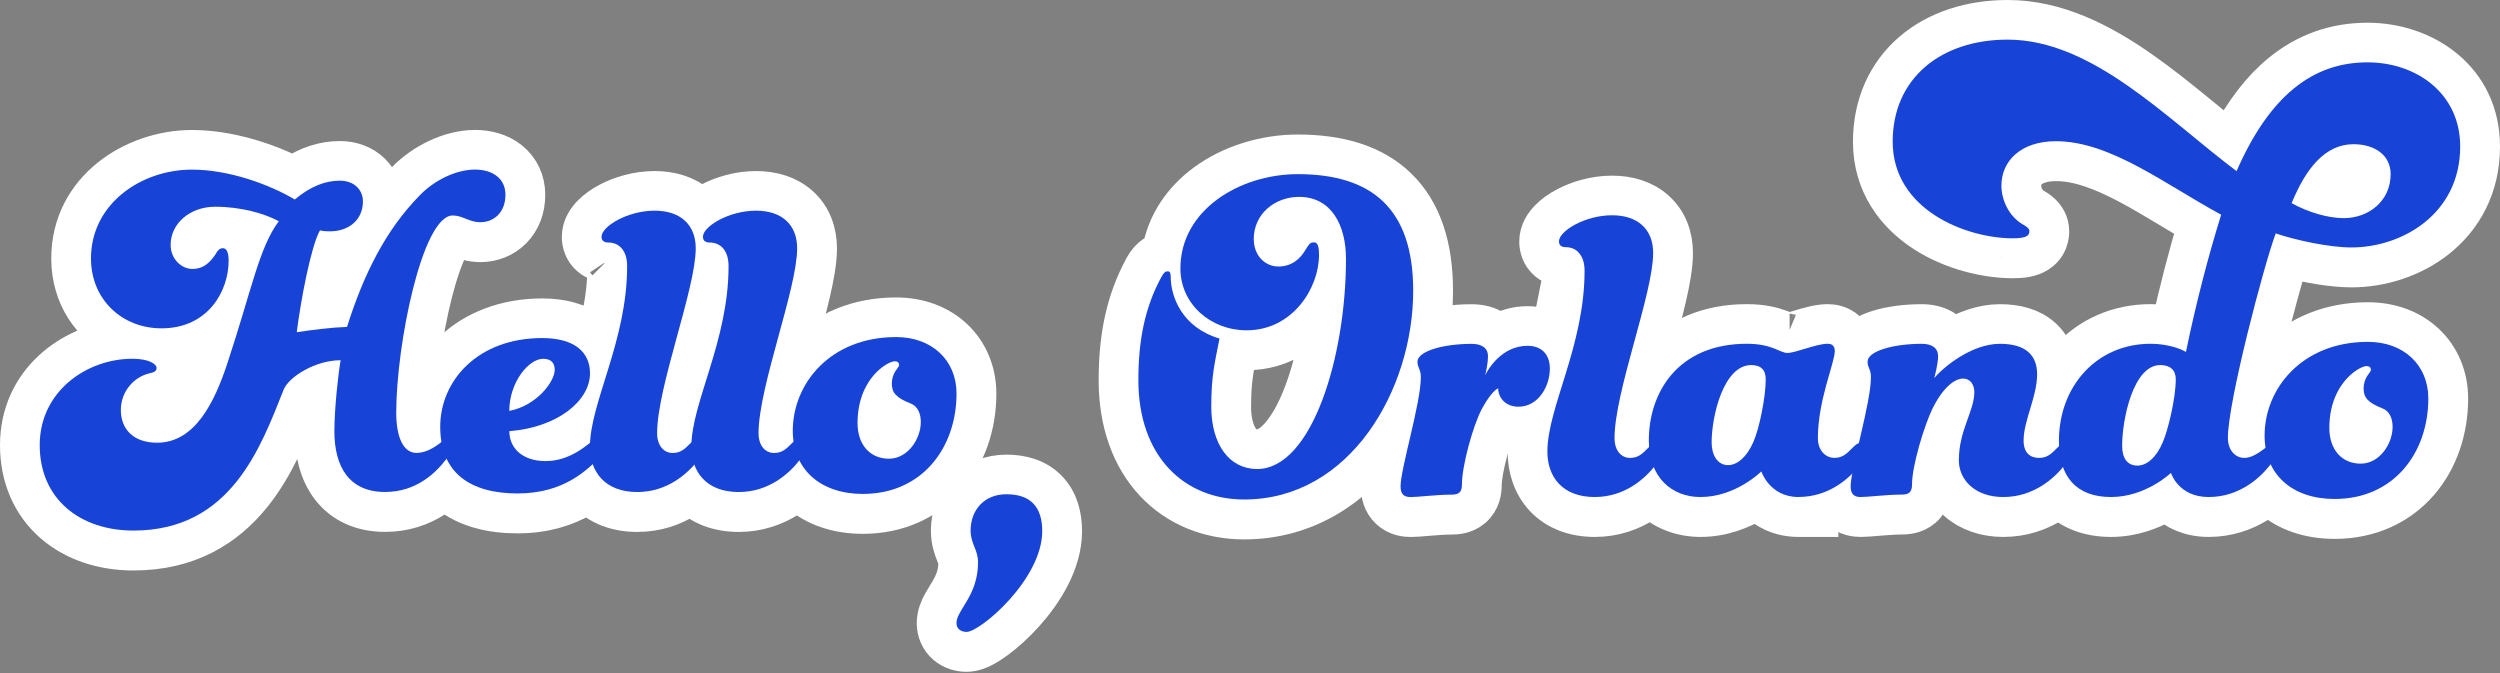
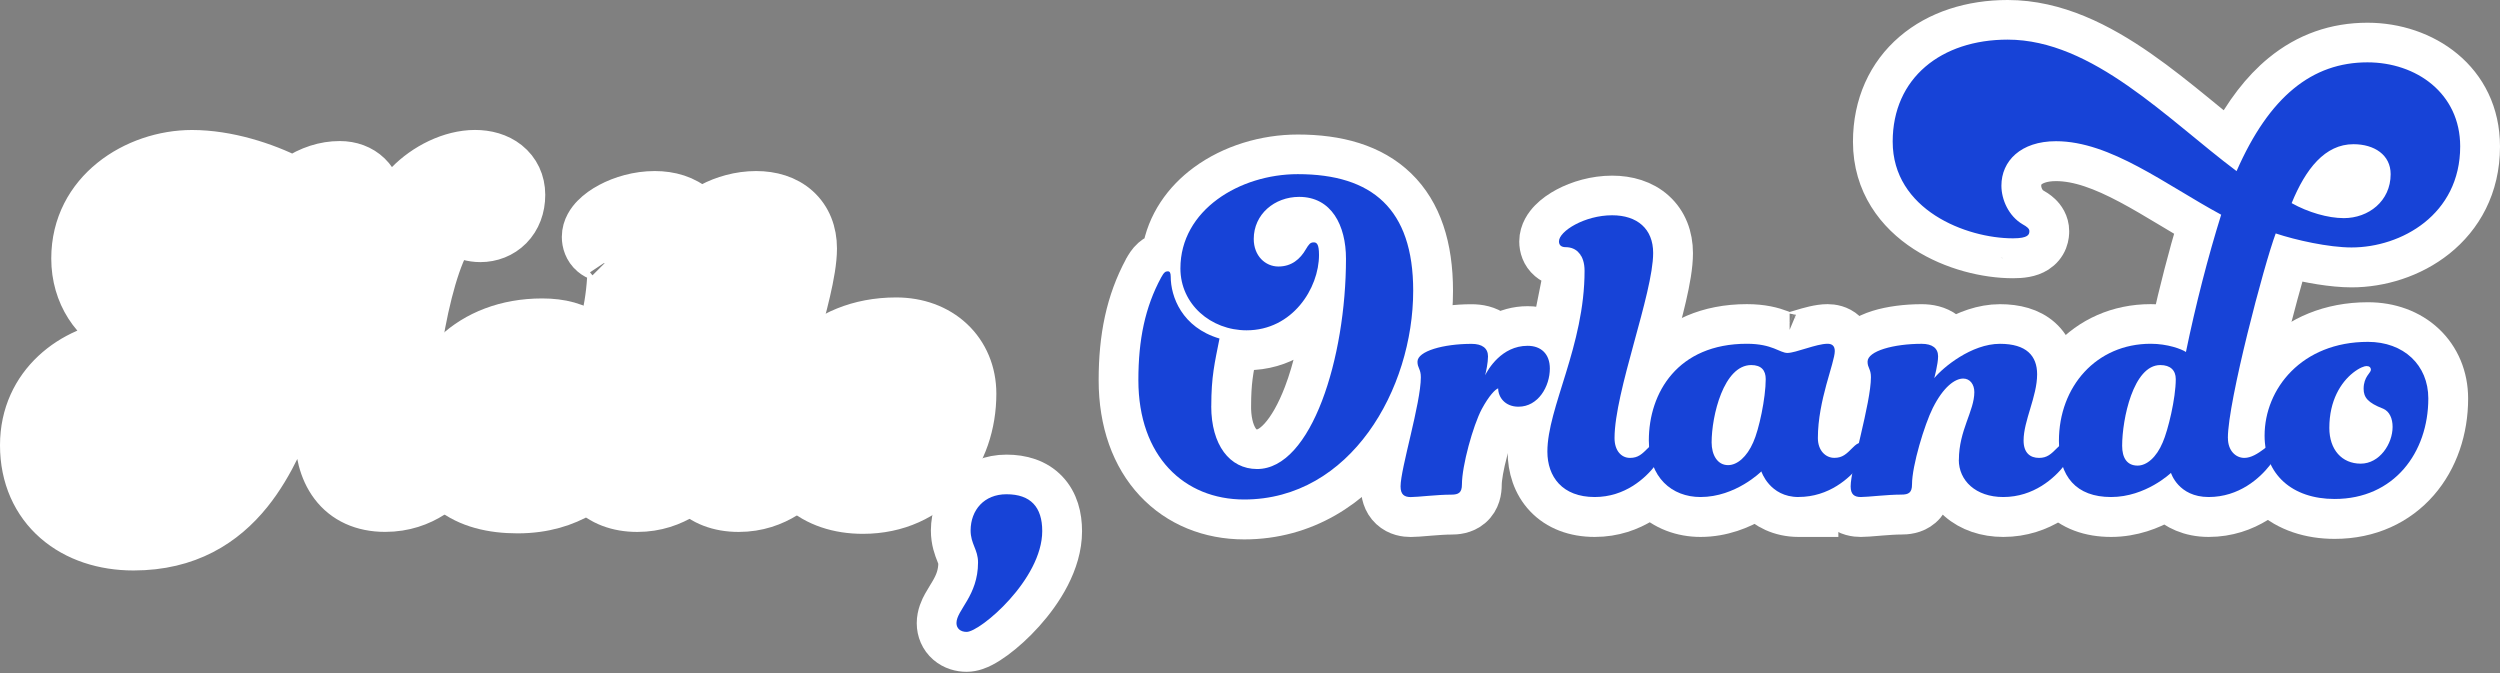
<svg xmlns="http://www.w3.org/2000/svg" width="943" height="254" viewBox="0 0 943 254" fill="none">
  <rect x="0" y="0" width="943" height="254" fill="#808080" stroke="none" />
  <path d="M120.833 116.626C121.435 113.05 122.142 109.277 122.91 105.676C123.673 102.096 124.479 98.771 125.279 96.024C125.407 95.584 125.532 95.17 125.653 94.782C129.334 94.612 132.921 93.597 136 91.647C131.8 99.304 128.336 107.534 125.376 116.187C123.893 116.309 122.364 116.458 120.833 116.626ZM153.056 68.421C149.856 71.665 146.927 75.111 144.235 78.737C144.355 77.854 144.416 76.95 144.416 76.029C144.416 72.058 142.924 68.106 139.875 65.156C136.8 62.182 132.65 60.706 128.171 60.706C122.235 60.706 116.349 62.556 110.578 66.408C100.298 61.181 86.016 56.535 72.41 56.535C50.649 56.535 26.834 71.448 26.834 97.512C26.834 111.593 34.531 122.793 45.782 128.083C26.917 129.929 7.5 144.087 7.5 167.958C7.5 180.175 12.157 190.35 20.235 197.376C28.194 204.299 38.899 207.683 50.353 207.683C71.235 207.683 85.256 198.616 94.968 186.572C103.75 175.681 109.056 162.255 113.188 151.801C113.443 151.155 113.694 150.521 113.94 149.9C113.945 149.903 114.178 149.473 114.985 148.725C115.837 147.934 117.053 147.047 118.567 146.216C118.934 146.015 119.309 145.822 119.69 145.638C119.109 151.377 118.647 157.872 118.647 162.695C118.647 170.188 120.16 177.779 124.603 183.662C129.314 189.901 136.483 193.128 145.283 193.128C160.36 193.128 169.569 183.881 173.974 178.224L173.982 178.214L173.99 178.204C174.088 178.077 174.194 177.942 174.306 177.8C175.823 175.868 178.478 172.486 178.478 167.797C178.478 165.567 177.706 163.053 175.73 161.08C173.718 159.069 171.137 158.292 168.792 158.292C166.448 158.292 164.603 159.185 163.606 159.752C162.627 160.307 161.77 160.956 161.111 161.495C160.307 162.069 159.537 162.561 158.774 162.918C158.502 163.046 158.261 163.141 158.051 163.211C157.516 161.962 156.976 159.567 156.976 155.785C156.976 143.574 159.334 125.582 163.101 110.703C164.99 103.241 167.133 96.977 169.299 92.742C170.239 90.905 171.044 89.728 171.636 89.046C171.954 89.157 172.403 89.325 173.05 89.58L173.137 89.614C174.781 90.26 177.604 91.371 181.191 91.371C185.549 91.371 189.907 89.792 193.184 86.471C196.494 83.117 198.17 78.531 198.17 73.487C198.17 68.3 196.023 63.732 192.126 60.629C188.422 57.68 183.747 56.517 179.185 56.517C169.657 56.517 159.618 61.663 153.056 68.421ZM63.989 132.538C63.578 132.102 63.141 131.712 62.69 131.362C70.611 131.011 77.103 128.277 82.062 124.128C81.017 127.495 79.868 131.102 78.57 135.015C76.26 141.947 73.558 148.411 70.094 153.049C66.745 157.534 63.313 159.545 59.276 159.545C56.277 159.545 54.864 158.72 54.265 158.164C53.727 157.664 53.104 156.704 53.104 154.675C53.104 151.311 55.528 148.759 58.084 148.175C59.276 147.934 61.3 147.426 63.101 146.021C65.526 144.127 66.579 141.427 66.579 138.831C66.579 135.927 65.16 133.782 63.989 132.538ZM94.285 87.284C93.636 88.657 93.023 90.079 92.435 91.548C92.32 91.311 92.196 91.076 92.061 90.844C91.289 89.515 90.15 88.251 88.575 87.358C87.007 86.47 85.415 86.181 84.075 86.181C81.33 86.181 79.038 87.276 77.342 88.871C76.158 89.984 75.34 91.28 74.82 92.186C74.056 93.232 73.589 93.653 73.327 93.832C73.217 93.907 73.151 93.933 73.102 93.948C73.055 93.963 72.927 93.997 72.674 94.003C72.63 93.987 72.509 93.931 72.353 93.771C72.138 93.55 71.883 93.143 71.883 92.41C71.883 89.469 74.787 85.534 81.136 85.534C86.001 85.534 90.505 86.248 94.285 87.284ZM78.708 97.476C78.708 97.477 78.708 97.478 78.708 97.479C78.707 97.474 78.707 97.472 78.707 97.472C78.707 97.472 78.707 97.473 78.708 97.476ZM53.778 143.402C53.778 143.402 53.771 143.399 53.758 143.392C53.772 143.398 53.779 143.402 53.778 143.402ZM55.301 133.425C55.303 133.426 55.273 133.436 55.206 133.452C55.265 133.432 55.299 133.425 55.301 133.425ZM172.209 88.482C172.209 88.483 172.198 88.49 172.178 88.503C172.199 88.488 172.209 88.481 172.209 88.482Z" fill="white" stroke="white" stroke-width="15" />
  <path d="M205.343 142.839C205.343 142.839 205.34 142.841 205.334 142.843C205.34 142.84 205.343 142.839 205.343 142.839ZM230.053 169.961C229.983 169.971 229.911 169.98 229.836 169.988L229.284 169.315L229.266 169.293C229.272 169.286 229.278 169.279 229.284 169.272C229.304 169.249 229.323 169.226 229.343 169.202L230.053 169.961ZM223.627 156.718C223.556 156.761 223.486 156.805 223.416 156.849C227.435 152.43 230.064 146.961 230.064 140.854C230.064 134.976 227.842 129.352 222.837 125.395C218.079 121.632 211.681 120.07 204.521 120.07C176.577 120.07 158.568 139.022 158.568 161.065C158.568 171.57 162.11 180.209 169.312 186.015C176.234 191.595 185.467 193.683 195.221 193.683C216.079 193.683 226.874 182.83 233.284 176.044L233.3 176.028L233.315 176.011C235.913 173.228 238.97 169.799 238.97 164.7C238.97 162.539 238.252 160.15 236.519 158.207C234.667 156.13 232.05 155.016 229.284 155.016C226.732 155.016 224.729 156.05 223.627 156.718Z" fill="white" stroke="white" stroke-width="15" />
  <path d="M269.264 178.242L269.272 178.232L269.279 178.222C269.377 178.095 269.483 177.96 269.595 177.817C271.112 175.886 273.767 172.504 273.767 167.815C273.767 163.667 270.522 157.773 263.723 157.773C259.373 157.773 256.684 160.43 255.439 161.676C255.637 158.343 256.353 154.041 257.482 148.945C258.802 142.988 260.575 136.422 262.402 129.732C262.528 129.272 262.653 128.812 262.779 128.351C264.465 122.185 266.172 115.938 267.481 110.297C268.857 104.362 269.951 98.464 269.951 93.717C269.951 87.44 267.82 81.71 263.277 77.629C258.845 73.648 252.993 72.02 246.969 72.02C240.415 72.02 234.2 73.89 229.518 76.387C227.179 77.634 224.958 79.178 223.209 80.981C221.697 82.537 219.419 85.439 219.419 89.349C219.419 91.683 220.206 94.57 222.722 96.704C224.806 98.472 227.186 98.949 228.945 99.022C229.013 99.32 229.077 99.779 229.077 100.448C229.077 113.366 225.867 125.34 222.392 136.659C221.955 138.083 221.508 139.515 221.061 140.945C219.778 145.052 218.502 149.138 217.49 152.95C216.118 158.119 215.047 163.42 215.047 168.531C215.047 174.716 216.903 181.006 221.453 185.802C226.08 190.678 232.669 193.146 240.393 193.146C255.201 193.146 264.789 183.987 269.264 178.242ZM255.5 164.394C255.502 164.399 255.503 164.401 255.503 164.401C255.503 164.401 255.502 164.399 255.5 164.394ZM228.787 98.555C228.787 98.555 228.788 98.557 228.791 98.561C228.788 98.557 228.787 98.555 228.787 98.555ZM266.445 171.909C266.444 171.909 266.442 171.911 266.439 171.914C266.443 171.91 266.445 171.909 266.445 171.909Z" fill="white" stroke="white" stroke-width="15" />
  <path d="M307.529 178.229L307.534 178.222C307.632 178.095 307.738 177.96 307.85 177.817C309.367 175.886 312.022 172.504 312.022 167.815C312.022 163.667 308.777 157.773 301.978 157.773C297.627 157.773 294.939 160.43 293.694 161.676C293.892 158.343 294.607 154.041 295.737 148.945C297.057 142.988 298.83 136.422 300.657 129.732C300.782 129.272 300.908 128.812 301.034 128.351C302.72 122.185 304.427 115.938 305.735 110.297C307.112 104.362 308.206 98.464 308.206 93.717C308.206 87.44 306.075 81.71 301.531 77.629C297.1 73.648 291.248 72.02 285.224 72.02C278.67 72.02 272.455 73.89 267.773 76.387C265.434 77.634 263.213 79.178 261.463 80.981C259.952 82.537 257.674 85.439 257.674 89.349C257.674 91.683 258.461 94.57 260.976 96.704C263.061 98.472 265.441 98.949 267.2 99.022C267.268 99.32 267.332 99.779 267.332 100.448C267.332 113.366 264.122 125.34 260.647 136.659C260.21 138.083 259.762 139.515 259.316 140.945C258.033 145.052 256.757 149.138 255.745 152.95C254.373 158.119 253.302 163.42 253.302 168.531C253.302 174.716 255.157 181.006 259.708 185.802C264.334 190.678 270.924 193.146 278.648 193.146C293.451 193.146 303.059 183.994 307.529 178.229ZM293.755 164.394C293.757 164.399 293.758 164.401 293.758 164.401C293.758 164.401 293.757 164.399 293.755 164.394ZM267.042 98.555C267.042 98.555 267.043 98.557 267.045 98.561C267.043 98.557 267.042 98.555 267.042 98.555ZM304.699 171.909C304.699 171.909 304.697 171.911 304.694 171.914C304.698 171.91 304.7 171.909 304.699 171.909Z" fill="white" stroke="white" stroke-width="15" />
  <path d="M330.98 159.616C330.98 157.218 331.274 155.126 331.759 153.312C331.987 153.597 332.232 153.878 332.493 154.155C334.5 156.281 337.129 157.722 339.833 158.854C339.842 158.966 339.847 159.095 339.847 159.24C339.847 160.648 339.247 162.479 338.132 163.883C337.066 165.224 336.056 165.579 335.324 165.579C333.729 165.579 332.88 165.05 332.351 164.451C331.744 163.766 330.98 162.303 330.98 159.616ZM325.469 193.862C338.785 193.862 349.704 188.6 357.202 180.008C364.599 171.532 368.322 160.233 368.322 148.498C368.322 140.281 365.237 132.926 359.615 127.66C354.029 122.428 346.417 119.694 338.048 119.694C308.949 119.694 291.558 140.718 291.558 162.516C291.558 171.674 294.88 179.749 301.23 185.47C307.497 191.115 316.031 193.862 325.469 193.862Z" fill="white" stroke="white" stroke-width="15" />
  <path d="M466.769 132.228C466.786 132.145 466.803 132.062 466.819 131.978C467.945 132.09 469.082 132.147 470.225 132.147C483.713 132.147 493.505 124.859 499.208 115.691C497.879 127.616 495.287 139.146 491.678 148.581C488.96 155.686 485.824 161.179 482.569 164.769C479.347 168.322 476.548 169.47 474.202 169.47C471.464 169.47 469.347 168.381 467.687 166.131C465.993 163.834 464.586 159.998 464.413 154.432V153.283C464.413 144.002 465.289 139.628 466.769 132.228ZM490.058 81.815C492.726 81.815 494.597 82.607 496.021 83.986C495.842 83.978 495.681 83.975 495.54 83.975C493.087 83.975 490.769 84.821 488.879 86.595C487.601 87.795 486.702 89.302 486.235 90.085C486.217 90.116 486.199 90.146 486.182 90.174L486.146 90.235L486.111 90.296C485.421 91.502 484.762 92.174 484.232 92.535C483.781 92.842 483.203 93.084 482.229 93.084C481.843 93.084 481.48 92.94 481.174 92.617C480.892 92.32 480.43 91.614 480.43 90.184C480.43 85.753 484.129 81.815 490.058 81.815ZM438.25 95.16C436.977 95.468 435.633 96.082 434.369 97.193C432.91 98.476 431.973 100.102 431.388 101.177L431.383 101.186L431.378 101.195C424.616 113.704 421.912 127.223 421.912 143.421C421.912 159.337 426.715 172.556 435.408 181.866C444.123 191.2 456.161 195.963 469.311 195.963C492.254 195.963 510.272 183.973 522.29 167.432C534.224 151.008 540.575 129.744 540.575 109.693C540.575 93.118 536.405 79.824 527.042 70.769C517.726 61.759 504.602 58.244 489.539 58.244C477.177 58.244 464.514 62.037 454.762 69.211C446.403 75.361 440.008 84.178 438.25 95.16ZM434.113 104.403C434.113 104.414 434.113 104.424 434.113 104.435C434.101 104.289 434.113 104.264 434.113 104.403ZM499.536 97.107C499.535 97.107 499.532 97.112 499.524 97.122C499.532 97.111 499.536 97.106 499.536 97.107ZM489.976 94.857C489.977 94.857 489.978 94.866 489.981 94.884C489.978 94.867 489.976 94.858 489.976 94.857Z" fill="white" stroke="white" stroke-width="15" />
  <path d="M555.385 191.551C558.539 188.823 558.955 185.079 558.957 182.815C558.957 180.29 559.785 175.515 561.208 170.199C562.415 165.689 563.834 161.594 564.999 159.03C567.172 160.242 569.784 160.962 572.777 160.962C579.379 160.962 584.414 157.49 587.543 153.233C590.583 149.099 592.12 143.917 592.12 139.063C592.12 134.822 590.818 130.598 587.648 127.426C584.484 124.259 580.31 122.992 576.235 122.992C571.904 122.992 568.225 124.162 565.2 125.814C564.901 125.531 564.582 125.259 564.242 125C561.378 122.82 557.958 122.257 555.094 122.257C549.268 122.257 543.375 122.997 538.686 124.465C536.385 125.185 533.921 126.219 531.873 127.764C529.894 129.257 527.188 132.132 527.188 136.499C527.188 137.818 527.373 138.981 527.678 140.044C527.914 140.863 528.233 141.623 528.354 141.909C528.368 141.943 528.379 141.97 528.387 141.99C528.42 142.069 528.441 142.124 528.455 142.159C528.457 142.195 528.46 142.25 528.46 142.327C528.46 146.179 526.83 153.789 524.829 162.395C524.654 163.15 524.477 163.909 524.3 164.666C523.53 167.964 522.766 171.234 522.165 174.09C521.474 177.376 520.81 180.939 520.81 183.532C520.81 186.112 521.413 189.574 524.233 192.196C526.949 194.721 530.23 195.049 532.144 195.049C533.618 195.049 535.924 194.855 538.107 194.672C538.537 194.636 538.963 194.6 539.376 194.566C542.183 194.337 545.051 194.134 547.444 194.134C549.019 194.134 552.509 194.04 555.385 191.551ZM528.45 142.105C528.45 142.105 528.451 142.108 528.451 142.114C528.45 142.108 528.45 142.105 528.45 142.105Z" fill="white" stroke="white" stroke-width="15" />
  <path d="M630.419 180.083L630.414 180.089C625.947 185.861 616.339 195.031 601.532 195.031C593.805 195.031 587.214 192.557 582.589 187.674C578.045 182.877 576.191 176.59 576.188 170.407C576.187 170.401 576.188 170.395 576.188 170.389M630.419 180.083L583.688 170.407C583.695 179.884 589.339 187.531 601.532 187.531C610.786 187.531 617.566 182.906 621.844 178.529C622.091 178.393 622.334 178.249 622.575 178.097C623.548 177.484 624.436 176.758 625.206 176.059C625.206 176.059 625.207 176.059 625.207 176.059C625.847 175.478 626.406 174.917 626.864 174.457C626.933 174.387 627 174.32 627.065 174.256C627.335 173.985 627.481 173.849 627.558 173.782C627.634 173.716 627.549 173.8 627.337 173.931C627.235 173.995 627.106 174.068 626.952 174.143C626.752 174.239 626.509 174.338 626.228 174.422C625.844 174.536 625.481 174.594 625.16 174.615C625.514 174.148 625.831 173.714 626.108 173.299C626.938 172.055 627.403 170.981 627.403 169.672C627.403 168.578 626.507 167.126 624.859 167.126C623.766 167.126 623.031 167.681 621.759 168.954C621.51 169.204 621.271 169.443 621.039 169.672C620.677 170.028 620.333 170.358 619.995 170.66C619.935 170.347 619.903 170.017 619.903 169.672C619.903 169.468 619.934 169.237 619.996 169.024C620.036 168.885 620.073 168.806 620.076 168.8C620.077 168.798 620.072 168.807 620.06 168.83C620.008 168.925 619.886 169.125 619.618 169.497C619.347 169.875 619.014 170.309 618.547 170.915C618.18 171.389 617.778 171.875 617.343 172.365C616.618 172.632 615.811 172.774 614.844 172.774C611.565 172.774 609.021 170.03 609.021 165.297C609.021 156.254 612.909 142.004 616.668 128.229C620.184 115.344 623.587 102.875 623.587 95.474C623.587 86.365 617.585 81.254 608.107 81.254C601.958 81.254 596.067 83.364 592.281 85.878C591.723 85.816 591.163 85.786 590.603 85.786C590.69 85.786 591.243 85.791 591.989 86.075C591.485 86.423 591.021 86.777 590.603 87.134C588.997 88.504 588.059 89.908 588.059 91.099C588.059 92.551 588.955 93.286 590.603 93.286C594.616 93.286 597.716 96.191 597.716 102.216C597.716 118.216 593.218 132.642 589.316 145.157C586.33 154.737 583.692 163.198 583.688 170.389H576.188M630.419 180.083C630.517 179.956 630.623 179.821 630.735 179.678C632.252 177.742 634.903 174.36 634.903 169.672C634.903 165.535 631.669 159.626 624.859 159.626C620.51 159.626 617.822 162.281 616.576 163.53M630.419 180.083L590.082 100.775M576.188 170.389C576.19 165.279 577.259 159.978 578.63 154.807C579.642 150.989 580.917 146.897 582.2 142.784C582.646 141.352 583.094 139.917 583.531 138.491C587.006 127.154 590.216 115.158 590.216 102.216C590.216 101.539 590.15 101.076 590.082 100.775M576.188 170.389L590.082 100.775M590.082 100.775C590.262 100.783 590.436 100.786 590.603 100.786C590.632 100.786 590.646 100.788 590.646 100.788C590.646 100.787 590.631 100.786 590.603 100.779C590.57 100.771 590.519 100.756 590.453 100.728C590.265 100.647 590.096 100.518 589.986 100.391C589.952 100.352 589.934 100.325 589.927 100.314M590.082 100.775C590.014 100.479 589.942 100.342 589.927 100.314M590.082 100.775C588.321 100.702 585.941 100.223 583.857 98.453C581.343 96.317 580.559 93.43 580.559 91.099C580.559 87.192 582.832 84.29 584.344 82.73C586.093 80.925 588.313 79.379 590.652 78.129C595.335 75.628 601.551 73.754 608.107 73.754C614.134 73.754 619.986 75.386 624.418 79.373C628.959 83.459 631.087 89.194 631.087 95.474C631.087 100.226 629.994 106.131 628.617 112.075C627.309 117.727 625.6 123.986 623.914 130.165C623.789 130.623 623.664 131.081 623.54 131.538C621.713 138.238 619.94 144.812 618.62 150.778C617.49 155.883 616.774 160.193 616.576 163.53M589.927 100.314C589.925 100.311 589.924 100.309 589.924 100.309C589.923 100.309 589.924 100.311 589.927 100.314ZM616.576 163.53C616.565 163.542 616.553 163.554 616.541 163.565C616.511 163.596 616.482 163.625 616.454 163.653C615.83 164.278 615.432 164.673 615.078 164.995C614.921 165.137 614.807 165.233 614.727 165.297C614.636 165.369 614.59 165.399 614.579 165.406C614.575 165.409 614.604 165.39 614.659 165.365C614.715 165.34 614.779 165.316 614.844 165.297C614.844 165.297 614.845 165.297 614.845 165.297C614.846 165.296 614.847 165.296 614.848 165.296C614.881 165.286 614.909 165.28 614.929 165.276C614.991 165.279 615.058 165.286 615.129 165.297C615.319 165.326 615.535 165.386 615.76 165.492C616.107 165.657 616.355 165.875 616.506 166.06C616.591 166.163 616.628 166.232 616.639 166.254M616.576 163.53C616.572 163.608 616.568 163.686 616.563 163.763C616.535 164.3 616.521 164.812 616.521 165.297C616.521 165.928 616.62 166.206 616.639 166.254M616.639 166.254C616.641 166.259 616.642 166.261 616.643 166.261C616.643 166.261 616.642 166.259 616.639 166.254Z" fill="white" stroke="white" stroke-width="15" />
  <path d="M678.429 195.031H685.929V194.196C696.548 191.83 703.779 184.844 707.479 180.085L707.487 180.075L707.495 180.065C707.593 179.938 707.699 179.803 707.811 179.66C709.328 177.724 711.979 174.341 711.979 169.654C711.979 165.517 708.744 159.607 701.935 159.607C697.545 159.607 694.847 162.313 693.617 163.547C693.587 163.577 693.558 163.607 693.53 163.635C693.428 163.737 693.333 163.832 693.243 163.922C693.426 158.252 694.715 152.428 696.148 147.143C696.637 145.341 697.021 144.015 697.396 142.723C697.698 141.68 697.994 140.66 698.333 139.43C698.868 137.488 699.599 134.762 699.599 132.465C699.599 130.134 698.934 127.097 696.386 124.786C693.978 122.601 691.139 122.221 689.357 122.221C686.011 122.221 681.958 123.445 679.437 124.206C679.364 124.228 679.292 124.25 679.222 124.271C678.988 124.342 678.761 124.41 678.541 124.477C677.327 124.844 676.315 125.15 675.412 125.387C675.041 125.485 674.761 125.55 674.558 125.594C674.377 125.519 674.174 125.432 673.897 125.313C673.814 125.277 673.724 125.238 673.626 125.196C673.131 124.983 672.511 124.72 671.805 124.449C668.788 123.292 664.78 122.221 658.936 122.221C643.99 122.221 632.594 127.585 625.027 136.254C617.612 144.75 614.457 155.742 614.457 166.193C614.457 174.807 617.175 182.163 622.332 187.393C627.466 192.599 634.364 195.031 641.45 195.031C649.897 195.031 656.967 191.976 661.735 189.15C662.03 188.975 662.318 188.8 662.599 188.625C665.94 191.977 671.114 195.031 678.429 195.031ZM704.661 173.741C704.661 173.741 704.659 173.743 704.655 173.746C704.659 173.742 704.661 173.741 704.661 173.741ZM693.305 165.959C693.311 165.97 693.313 165.977 693.313 165.977C693.313 165.977 693.309 165.971 693.305 165.959ZM675.045 125.779C675.045 125.779 675.041 125.778 675.033 125.776C675.04 125.778 675.045 125.779 675.045 125.779ZM654.51 163.784L654.475 163.858L654.443 163.932C654.015 164.915 653.569 165.699 653.149 166.31C653.24 162.164 654.231 156.201 656.172 151.388C656.858 149.688 657.579 148.341 658.274 147.337C658.034 149.51 657.647 151.949 657.153 154.392C656.273 158.734 655.227 162.231 654.51 163.784ZM651.449 168.053C651.448 168.053 651.455 168.05 651.468 168.046C651.455 168.051 651.449 168.054 651.449 168.053ZM658.544 142.909C658.544 142.909 658.544 142.91 658.545 142.914C658.544 142.91 658.544 142.909 658.544 142.909Z" fill="white" stroke="white" stroke-width="15" />
  <path d="M781.88 173.759C781.881 173.759 781.879 173.76 781.874 173.764C781.878 173.761 781.88 173.759 781.88 173.759ZM754.393 122.24C747.65 122.24 741.381 124.767 736.505 127.583C735.848 126.629 735.023 125.75 734.015 124.983C731.151 122.802 727.732 122.24 724.868 122.24C719.042 122.24 713.148 122.979 708.46 124.447C706.159 125.167 703.694 126.201 701.646 127.747C699.668 129.239 696.961 132.115 696.961 136.482C696.961 137.8 697.146 138.963 697.452 140.026C697.687 140.845 698.007 141.606 698.127 141.891C698.141 141.925 698.153 141.953 698.161 141.972C698.193 142.051 698.215 142.106 698.229 142.141C698.231 142.177 698.233 142.232 698.233 142.309C698.233 146.161 696.603 153.772 694.603 162.377C694.427 163.132 694.25 163.891 694.073 164.648C693.303 167.946 692.54 171.216 691.939 174.072C691.248 177.358 690.583 180.921 690.583 183.514C690.583 186.095 691.187 189.557 694.006 192.178C696.722 194.704 700.003 195.031 701.917 195.031C703.391 195.031 705.697 194.837 707.881 194.654C708.311 194.618 708.736 194.582 709.149 194.549C711.956 194.32 714.825 194.116 717.217 194.116C718.792 194.116 722.282 194.022 725.159 191.533C728.321 188.798 728.731 185.042 728.731 182.779C728.731 180.341 729.646 175.552 731.199 170.074C731.258 169.865 731.318 169.656 731.378 169.448V173.491C731.378 179.551 733.891 185.126 738.429 189.095C742.919 193.022 748.967 195.031 755.647 195.031C770.414 195.031 780.183 185.909 784.698 180.103L784.706 180.093L784.714 180.083C784.812 179.956 784.918 179.821 785.029 179.678C786.546 177.742 789.198 174.36 789.198 169.672C789.198 165.535 785.963 159.626 779.153 159.626C775.106 159.626 772.497 161.926 771.151 163.252C771.52 161.383 772.181 159.129 773.053 156.218L773.099 156.063C774.314 152.01 775.922 146.645 775.922 141.233C775.922 136.311 774.454 131.111 770.148 127.28C765.999 123.59 760.396 122.24 754.393 122.24ZM737.236 147.941C737.236 147.941 737.236 147.943 737.236 147.948C737.236 147.943 737.236 147.941 737.236 147.941ZM741.143 150.271C741.143 150.271 741.14 150.272 741.134 150.274C741.14 150.272 741.143 150.27 741.143 150.271ZM698.223 142.087C698.224 142.087 698.224 142.09 698.225 142.096C698.224 142.09 698.223 142.087 698.223 142.087Z" fill="white" stroke="white" stroke-width="15" />
  <path d="M849.395 163.482C848.826 163.907 848.33 164.255 847.89 164.534V164.443C848.008 161.661 848.706 156.837 849.939 150.48C851.258 143.685 853.072 135.695 855.037 127.71C857.903 116.058 861.008 104.739 863.27 97.328C870.781 99.263 879.866 100.894 887.008 100.894C897.901 100.894 909.847 97.329 919.219 89.845C928.787 82.204 935.5 70.573 935.5 55.291C935.5 29.944 914.308 16.071 893.028 16.071C880.942 16.071 870.006 19.839 860.438 27.688C852.941 33.839 846.496 42.314 840.908 52.974C837.93 50.596 834.901 48.114 831.793 45.567C830.68 44.656 829.557 43.735 828.423 42.809C821.6 37.235 814.432 31.485 807.013 26.325C792.295 16.09 775.653 7.5 757.295 7.5C743.422 7.5 730.73 11.51 721.379 19.52C711.903 27.636 706.438 39.383 706.438 53.48C706.438 69.5 715.231 80.744 725.924 87.656C736.408 94.433 749.198 97.451 759.302 97.451C762.399 97.451 765.873 97.148 768.646 95.366C770.313 94.296 771.601 92.776 772.332 90.923C772.984 89.268 773.001 87.793 773.001 87.208C773.001 83.935 771.264 81.698 770.024 80.514C768.905 79.447 767.614 78.672 766.69 78.156C764.165 76.642 762.448 73.203 762.448 70.084C762.448 67.504 763.41 65.415 765.178 63.877C767.008 62.286 770.271 60.818 775.534 60.818C783.934 60.818 792.933 64.198 803.037 69.566C808.031 72.219 813.073 75.232 818.311 78.374L818.826 78.683C822.121 80.66 825.495 82.684 828.905 84.64C825.324 96.654 821.897 109.88 818.986 122.994C816.676 122.532 814.06 122.222 811.259 122.222C786.181 122.222 769.145 142.178 769.145 166.373C769.145 174.228 771.048 181.605 776.017 187.064C781.096 192.644 788.287 195.031 796.317 195.031C804.595 195.031 811.532 192.17 816.235 189.498C816.535 189.327 816.828 189.157 817.113 188.987C820.553 192.266 825.775 195.031 833.116 195.031C847.883 195.031 857.652 185.909 862.167 180.103L862.175 180.093L862.183 180.083C862.281 179.956 862.386 179.821 862.498 179.678C864.015 177.742 866.666 174.36 866.666 169.672C866.666 167.444 865.897 164.931 863.923 162.956C861.912 160.943 859.33 160.164 856.981 160.164C854.128 160.164 852.11 161.437 851.134 162.136C850.714 162.436 850.311 162.763 850.091 162.942C850.069 162.96 850.048 162.976 850.03 162.991C849.768 163.203 849.63 163.311 849.503 163.403L849.449 163.442L849.395 163.482ZM759.91 91.574C759.909 91.573 759.906 91.571 759.901 91.567C759.907 91.572 759.91 91.574 759.91 91.574ZM761.466 82.306C761.466 82.306 761.457 82.309 761.438 82.313C761.456 82.308 761.465 82.306 761.466 82.306ZM884.106 74.831C881.346 74.831 877.915 74.173 874.437 72.967C878.745 65.058 883.234 61.948 887.743 61.948C890.482 61.948 892.266 62.659 893.169 63.342C893.855 63.861 894.271 64.486 894.271 65.744C894.271 70.95 890.172 74.831 884.106 74.831ZM847.974 165.977C847.981 165.989 847.983 165.995 847.983 165.995C847.982 165.995 847.979 165.99 847.974 165.977ZM808.928 163.904L808.9 163.968L808.873 164.032C808.614 164.652 808.347 165.194 808.084 165.663C808.364 161.554 809.282 156.241 810.907 151.792C811.548 150.036 812.226 148.62 812.887 147.542C812.619 149.665 812.201 152.031 811.68 154.414C810.738 158.727 809.633 162.306 808.928 163.904ZM805.91 168.236C805.91 168.236 805.917 168.232 805.931 168.228C805.917 168.234 805.91 168.236 805.91 168.236ZM815.164 145.268C815.169 145.269 815.172 145.269 815.172 145.269C815.172 145.27 815.169 145.269 815.164 145.268Z" fill="white" stroke="white" stroke-width="15" />
  <path d="M886.141 161.459C886.141 159.062 886.433 156.969 886.917 155.154C887.145 155.438 887.388 155.719 887.649 155.995C889.656 158.125 892.287 159.569 894.992 160.703C895 160.814 895.006 160.941 895.006 161.083C895.006 162.499 894.403 164.338 893.287 165.745C892.219 167.091 891.21 167.443 890.484 167.443C888.894 167.443 888.046 166.916 887.516 166.315C886.907 165.626 886.141 164.156 886.141 161.459ZM880.63 195.766C893.949 195.766 904.868 190.494 912.364 181.889C919.758 173.402 923.479 162.09 923.479 150.342C923.479 142.119 920.398 134.757 914.777 129.483C909.192 124.244 901.579 121.505 893.207 121.505C864.1 121.505 846.722 142.568 846.722 164.382C846.722 173.547 850.04 181.631 856.388 187.359C862.655 193.014 871.19 195.766 880.63 195.766Z" fill="white" stroke="white" stroke-width="15" />
  <path d="M358.631 200.062L358.63 200.086V200.11C358.63 204.142 359.786 207.057 360.525 208.921C360.537 208.951 360.549 208.98 360.56 209.009C361.268 210.795 361.435 211.334 361.435 212.193C361.435 216.685 360.042 219.868 358.365 222.781C357.948 223.507 357.528 224.191 357.07 224.936C357.04 224.984 357.011 225.033 356.981 225.081C356.516 225.838 355.977 226.718 355.494 227.598C354.608 229.211 353.297 231.864 353.297 235.069C353.297 238.092 354.495 241.065 356.948 243.182C359.284 245.199 362.125 245.905 364.628 245.905C367.159 245.905 369.438 244.86 370.732 244.198C372.326 243.384 374.01 242.299 375.68 241.072C379.037 238.605 382.82 235.208 386.385 231.239C393.221 223.626 400.649 212.339 400.649 200.363C400.649 194.777 399.309 189.128 395.273 184.883C391.171 180.567 385.514 178.986 379.652 178.986C373.606 178.986 368.207 181.166 364.333 185.235C360.513 189.247 358.666 194.574 358.631 200.062Z" fill="white" stroke="white" stroke-width="15" />
  <g clip-path="url(#clip0_955_3299)">
    <path d="M157.11 170.84C160.568 170.84 163.668 168.835 165.675 167.385C166.768 166.472 167.861 165.738 168.774 165.738C170.226 165.738 170.96 166.651 170.96 167.743C170.96 169.748 169.867 171.199 168.04 173.562C164.205 178.485 156.931 185.574 145.266 185.574C131.594 185.574 126.129 175.925 126.129 162.641C126.129 154.442 127.58 140.8 128.494 135.877C119.016 135.877 108.999 142.071 106.992 146.976C98.248 168.997 86.942 200.129 50.335 200.129C30.285 200.129 14.982 188.295 14.982 167.904C14.982 147.514 32.829 135.322 49.959 135.322C56.158 135.322 59.061 137.327 59.061 138.777C59.061 139.869 58.327 140.424 56.517 140.782C50.693 142.053 45.587 147.514 45.587 154.621C45.587 162.086 50.514 166.991 59.258 166.991C73.647 166.991 80.939 151.524 85.67 137.327C94.969 109.292 97.693 93.448 105.165 83.441C99.7 80.522 90.956 77.98 81.119 77.98C71.819 77.98 64.365 84.175 64.365 92.356C64.365 97.816 68.558 101.45 72.572 101.45C76.585 101.45 78.95 99.266 81.136 96.169C82.05 94.522 82.785 93.627 84.057 93.627C85.15 93.627 86.243 94.54 86.243 98.353C86.243 109.632 78.592 123.846 60.925 123.846C45.981 123.846 34.316 112.926 34.316 97.458C34.316 76.906 53.256 63.98 72.392 63.98C86.422 63.98 101.724 69.62 111.203 75.259C117.224 70.157 122.868 68.152 128.154 68.152C133.798 68.152 136.898 71.786 136.898 75.975C136.898 82.886 131.612 87.254 124.516 87.254C123.423 87.254 122.151 87.254 120.682 86.896C117.224 93.09 113.389 113.66 111.938 125.314C117.761 124.401 125.412 123.488 130.895 123.309C137.095 103.652 145.463 86.717 158.4 73.612C163.865 67.973 172.071 63.963 179.167 63.963C185.904 63.963 190.653 67.418 190.653 73.433C190.653 80.164 186.281 83.817 181.174 83.817C176.981 83.817 174.437 81.274 170.781 81.274C159.296 81.274 149.459 129.88 149.459 155.731C149.459 165.022 152.2 170.84 157.11 170.84Z" fill="#1743D7" />
    <path d="M225.45 164.646C226.901 163.375 228.191 162.462 229.266 162.462C230.718 162.462 231.452 163.554 231.452 164.646C231.452 166.472 230.538 167.923 227.815 170.841C221.794 177.214 212.871 186.129 195.204 186.129C177.536 186.129 166.051 178.485 166.051 161.012C166.051 143.539 180.26 127.517 204.503 127.517C216.885 127.517 222.547 132.977 222.547 140.8C222.547 151.184 210.345 161.191 192.122 162.641C192.122 169.015 197.049 173.92 205.793 173.92C215.093 173.92 221.472 167.905 225.468 164.628L225.45 164.646ZM209.234 139.529C209.234 136.79 207.782 135.34 204.862 135.34C199.397 135.34 192.104 144.255 192.104 154.997C202.496 152.992 209.234 143.897 209.234 139.529Z" fill="#1743D7" />
    <path d="M222.528 168.477C222.528 151.918 236.558 128.609 236.558 100.394C236.558 94.379 233.458 91.479 229.445 91.479C227.796 91.479 226.9 90.745 226.9 89.295C226.9 85.481 236.558 79.466 246.951 79.466C256.43 79.466 262.432 84.569 262.432 93.663C262.432 108.952 247.865 145.902 247.865 163.393C247.865 168.119 250.409 170.859 253.688 170.859C256.788 170.859 258.239 169.408 260.605 167.045C261.877 165.774 262.611 165.219 263.704 165.219C265.353 165.219 266.249 166.669 266.249 167.761C266.249 169.766 265.156 171.217 263.328 173.58C259.494 178.503 251.843 185.592 240.375 185.592C228.173 185.592 222.528 177.948 222.528 168.477Z" fill="#1743D7" />
    <path d="M260.784 168.477C260.784 151.918 274.814 128.609 274.814 100.394C274.814 94.379 271.714 91.479 267.701 91.479C266.052 91.479 265.156 90.745 265.156 89.295C265.156 85.481 274.814 79.466 285.207 79.466C294.685 79.466 300.688 84.569 300.688 93.663C300.688 108.952 286.121 145.902 286.121 163.393C286.121 168.119 288.665 170.859 291.944 170.859C295.044 170.859 296.495 169.408 298.86 167.045C300.133 165.774 300.867 165.219 301.96 165.219C303.609 165.219 304.505 166.669 304.505 167.761C304.505 169.766 303.412 171.217 301.584 173.58C297.767 178.503 290.098 185.592 278.631 185.592C266.428 185.592 260.784 177.948 260.784 168.477Z" fill="#1743D7" />
    <path d="M360.803 148.445C360.803 168.836 347.866 186.308 325.45 186.308C309.414 186.308 299.039 177.017 299.039 162.462C299.039 144.81 313.069 127.141 338.029 127.141C351.504 127.141 360.803 135.877 360.803 148.445ZM343.691 152.276C338.047 150.092 336.399 148.087 336.399 144.81C336.399 140.263 339.14 138.795 339.14 137.721C339.14 136.808 338.585 136.271 337.492 136.271C336.757 136.271 334.947 136.808 332.385 138.813C327.834 142.447 323.462 149.196 323.462 159.562C323.462 167.761 328.192 173.025 335.306 173.025C342.419 173.025 347.329 165.559 347.329 159.186C347.329 156.089 346.236 153.368 343.691 152.276Z" fill="#1743D7" />
  </g>
  <g clip-path="url(#clip1_955_3299)">
    <path d="M456.878 153.211C456.878 167.789 463.793 176.916 474.185 176.916C494.77 176.916 507.706 134.796 507.706 97.608C507.706 85.02 502.241 74.261 490.041 74.261C480.742 74.261 472.913 80.824 472.913 90.13C472.913 96.514 477.284 100.53 482.211 100.53C487.138 100.53 490.417 97.787 492.603 93.968C493.695 92.139 494.251 91.421 495.523 91.421C496.616 91.421 497.53 91.959 497.53 96.155C497.53 108.743 487.514 124.594 470.207 124.594C456.735 124.594 445.25 114.749 445.25 101.247C445.25 79.192 467.663 65.691 489.521 65.691C517.578 65.691 533.057 78.816 533.057 109.639C533.057 146.828 509.372 188.41 469.294 188.41C446.702 188.41 429.395 172.182 429.395 143.367C429.395 128.054 431.939 115.843 437.958 104.708C439.051 102.7 439.607 102.341 440.503 102.341C441.237 102.341 441.595 102.897 441.595 104.35C441.595 111.827 445.788 123.5 459.995 127.696C458.168 137.002 456.896 141.915 456.896 153.229L456.878 153.211Z" fill="#1743D7" />
    <path d="M551.44 182.743C551.44 185.845 550.168 186.581 547.426 186.581C541.962 186.581 534.849 187.495 532.126 187.495C529.761 187.495 528.292 186.581 528.292 183.479C528.292 176.737 535.942 152.117 535.942 142.273C535.942 139.171 534.67 138.813 534.67 136.446C534.67 132.429 544.506 129.704 555.077 129.704C559.09 129.704 561.276 131.353 561.276 134.438C561.276 136.804 560.541 140.265 560.183 141.556C561.276 139.369 566.382 130.439 576.218 130.439C581.324 130.439 584.602 133.541 584.602 139.01C584.602 145.752 580.231 153.408 572.76 153.408C567.654 153.408 565.11 149.769 565.11 146.487C564.017 146.846 561.652 149.231 558.911 154.323C555.632 160.527 551.44 175.661 551.44 182.761V182.743Z" fill="#1743D7" />
    <path d="M583.671 170.353C583.671 153.767 597.699 130.421 597.699 102.162C597.699 96.137 594.6 93.232 590.587 93.232C588.938 93.232 588.042 92.497 588.042 91.045C588.042 87.226 597.699 81.201 608.091 81.201C617.568 81.201 623.57 86.311 623.57 95.42C623.57 110.733 609.004 147.742 609.004 165.243C609.004 169.977 611.548 172.72 614.827 172.72C617.927 172.72 619.378 171.268 621.743 168.901C623.015 167.628 623.749 167.072 624.842 167.072C626.49 167.072 627.386 168.524 627.386 169.618C627.386 171.626 626.293 173.079 624.466 175.446C620.65 180.377 612.982 187.477 601.515 187.477C589.314 187.477 583.671 179.821 583.671 170.335V170.353Z" fill="#1743D7" />
    <path d="M678.411 187.477C667.482 187.477 664.383 177.812 664.383 177.812C664.383 177.812 654.726 187.477 641.432 187.477C630.683 187.477 621.939 180.179 621.939 166.139C621.939 148.083 632.868 129.668 658.918 129.668C668.575 129.668 671.316 133.129 674.219 133.129C677.318 133.129 685.148 129.668 689.34 129.668C690.988 129.668 692.081 130.403 692.081 132.411C692.081 136.787 685.703 151.006 685.703 165.225C685.703 169.959 688.623 172.702 691.902 172.702C695.001 172.702 696.453 171.25 698.817 168.883C700.09 167.61 700.824 167.054 701.917 167.054C703.565 167.054 704.461 168.506 704.461 169.6C704.461 171.608 703.368 173.061 701.541 175.428C697.707 180.359 689.877 187.459 678.411 187.459V187.477ZM660.567 137.701C650.175 137.701 645.625 156.851 645.625 166.875C645.625 171.608 647.81 175.446 651.824 175.446C655.281 175.446 658.918 172.343 661.301 166.875C663.487 162.141 666.031 150.109 666.031 142.991C666.031 139.709 664.383 137.701 660.567 137.701Z" fill="#1743D7" />
    <path d="M738.895 173.437C738.895 162.32 744.718 155.022 744.718 147.904C744.718 144.981 743.07 142.793 740.526 142.793C737.426 142.793 733.055 145.895 729.041 153.911C725.942 160.115 721.212 175.607 721.212 182.725C721.212 185.828 719.94 186.563 717.199 186.563C711.734 186.563 704.622 187.477 701.899 187.477C699.534 187.477 698.064 186.563 698.064 183.461C698.064 176.719 705.715 152.1 705.715 142.255C705.715 139.153 704.443 138.795 704.443 136.428C704.443 132.411 714.279 129.686 724.849 129.686C728.862 129.686 731.048 131.336 731.048 134.42C731.048 137.342 729.597 142.632 729.597 142.632C732.875 138.615 743.625 129.686 754.375 129.686C764.39 129.686 768.403 134.24 768.403 141.18C768.403 149.571 763.297 158.68 763.297 166.157C763.297 170.891 765.841 172.72 769.12 172.72C772.219 172.72 773.67 171.268 776.035 168.901C777.307 167.628 778.042 167.072 779.135 167.072C780.783 167.072 781.679 168.524 781.679 169.618C781.679 171.626 780.586 173.079 778.759 175.446C774.925 180.377 767.095 187.477 755.629 187.477C745.238 187.477 738.859 181.273 738.859 173.437H738.895Z" fill="#1743D7" />
    <path d="M840.373 165.243C840.373 169.977 843.293 172.72 846.572 172.72C849.116 172.72 851.678 171.07 853.864 169.439C855.136 168.524 855.87 167.61 856.963 167.61C858.414 167.61 859.149 168.524 859.149 169.618C859.149 171.626 858.056 173.079 856.229 175.446C852.395 180.376 844.565 187.477 833.099 187.477C821.633 187.477 818.891 178.368 818.891 178.368C818.891 178.368 809.414 187.477 796.299 187.477C783.185 187.477 776.627 179.821 776.627 166.319C776.627 145.716 790.835 129.668 811.241 129.668C817.619 129.668 822.905 131.676 824.535 132.77C828.172 115.09 832.92 96.675 837.829 80.986C816.885 69.689 796.102 53.264 775.516 53.264C762.223 53.264 754.931 60.742 754.931 70.03C754.931 75.32 757.672 81.523 762.939 84.608C764.588 85.522 765.483 86.257 765.483 87.154C765.483 88.427 765.125 89.897 759.284 89.897C741.619 89.897 713.921 79.139 713.921 53.426C713.921 29.363 732.321 14.946 757.278 14.946C789.348 14.946 817.584 45.034 843.634 64.543C856.031 36.284 872.228 23.517 893.01 23.517C911.41 23.517 927.983 35.19 927.983 55.237C927.983 80.95 905.749 93.34 886.991 93.34C878.427 93.34 866.047 90.597 858.396 88.05C854.025 99.723 840.355 151.508 840.355 165.171L840.373 165.243ZM814.86 137.701C804.666 137.701 800.474 158.124 800.474 168.148C800.474 172.702 802.301 175.625 806.296 175.625C809.754 175.625 813.409 172.523 815.774 166.875C817.781 162.32 820.701 150.288 820.701 142.991C820.701 139.709 818.694 137.701 814.878 137.701H814.86ZM864.416 76.628C870.615 80.089 878.086 82.277 884.088 82.277C893.387 82.277 901.753 75.893 901.753 65.691C901.753 58.393 895.554 54.394 887.725 54.394C876.975 54.394 869.684 63.7 864.398 76.646L864.416 76.628Z" fill="#1743D7" />
    <path d="M915.961 150.289C915.961 170.712 903.026 188.212 880.612 188.212C864.578 188.212 854.204 178.906 854.204 164.328C854.204 146.649 868.232 128.951 893.19 128.951C906.663 128.951 915.961 137.701 915.961 150.289ZM898.851 154.126C893.208 151.938 891.559 149.93 891.559 146.649C891.559 142.094 894.3 140.624 894.3 139.53C894.3 138.616 893.745 138.078 892.652 138.078C891.918 138.078 890.108 138.616 887.546 140.624C882.995 144.264 878.624 151.024 878.624 161.406C878.624 169.618 883.354 174.89 890.466 174.89C897.579 174.89 902.488 167.413 902.488 161.029C902.488 157.927 901.395 155.202 898.851 154.108V154.126Z" fill="#1743D7" />
  </g>
  <g clip-path="url(#clip2_955_3299)">
    <path d="M379.634 186.432C388.799 186.432 393.131 191.311 393.131 200.31C393.131 218.56 369.718 238.352 364.61 238.352C362.306 238.352 360.778 237.063 360.778 235.015C360.778 230.137 368.916 224.727 368.916 212.139C368.916 207.261 366.112 205.188 366.112 200.057C366.162 192.347 371.245 186.432 379.634 186.432Z" fill="#1743D7" />
  </g>
  <defs>
    <clipPath id="clip0_955_3299">
-       <rect width="345.804" height="136.166" fill="white" transform="translate(15 63.981)" />
-     </clipPath>
+       </clipPath>
    <clipPath id="clip1_955_3299">
      <rect width="498.623" height="173.392" fill="white" transform="translate(429.377 15)" />
    </clipPath>
    <clipPath id="clip2_955_3299">
      <rect width="32.327" height="51.919" fill="white" transform="translate(360.804 186.432)" />
    </clipPath>
  </defs>
</svg>